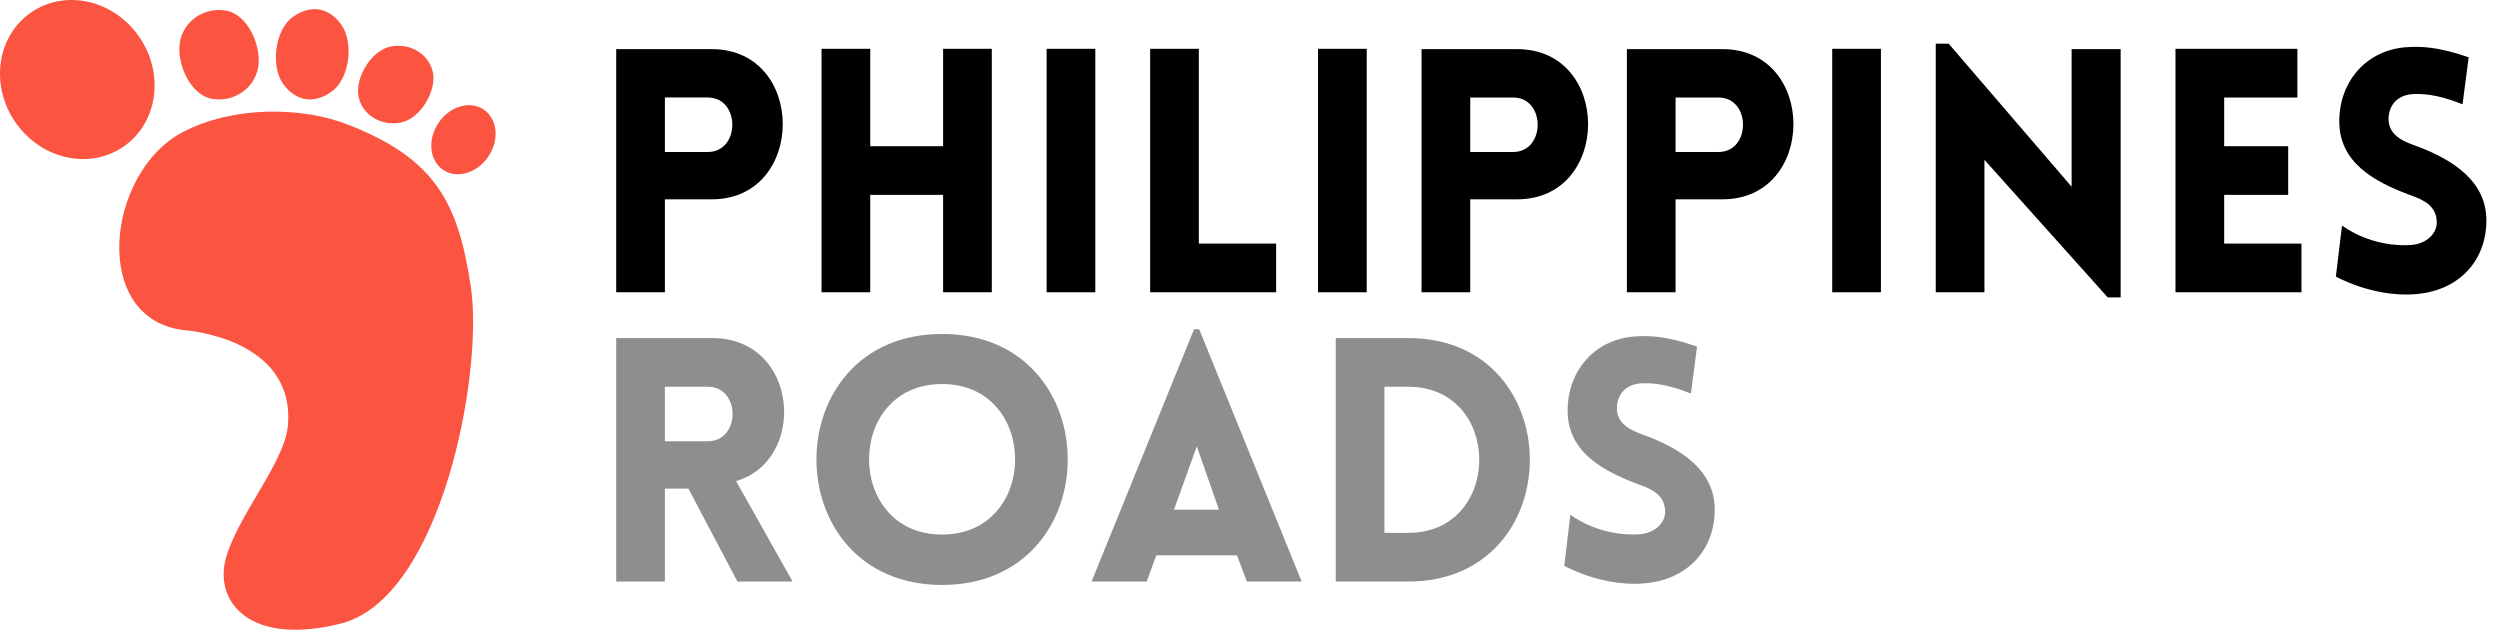
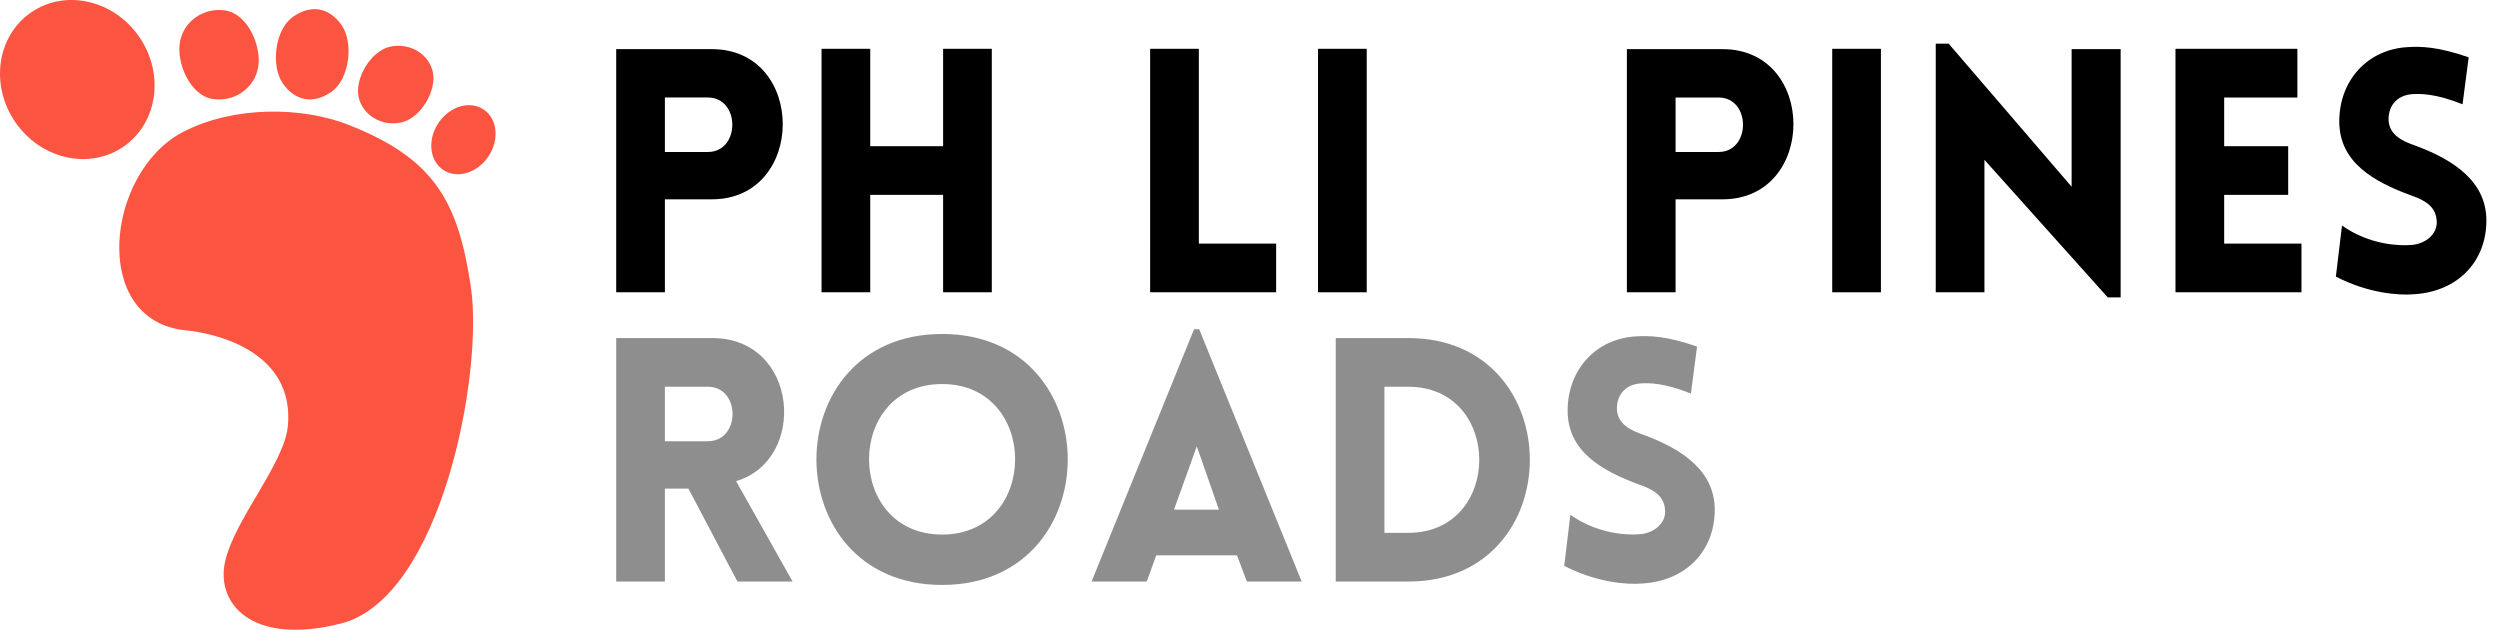
<svg xmlns="http://www.w3.org/2000/svg" version="1.1" x="0px" y="0px" viewBox="0 0 9507.16 2394.99" style="enable-background:new 0 0 9507.16 2394.99;" xml:space="preserve">
  <style type="text/css">
	.st0{fill:#FB5542;}
	.st1{fill:#8E8E8E;}
</style>
  <g id="Empreinte">
    <g>
      <g transform="matrix(-1,0,0,1,412,0)">
        <path class="st0" d="M-291.96,1255.98c362.33-38.14,301.47-600.17,9.53-753.28c-193.41-101.43-454.53-97-629.32-28.61     c-331.53,129.73-419.54,295.59-467.22,619.79c-47.68,324.2,112.07,1181.77,495.83,1277.71     c343.27,85.82,475.74-80.58,438.62-238.38c-38.14-162.1-226.13-372.08-238.38-514.9     C-711.51,1284.59-291.96,1255.98-291.96,1255.98z" />
        <path class="st0" d="M353.66,464.69C256.6,605.66,72.43,647.3-57.69,557.71c-130.13-89.59-156.93-276.5-59.87-417.47     C-20.49-0.72,163.66-42.36,293.79,47.23C423.91,136.82,450.72,323.73,353.66,464.69z" />
        <path class="st0" d="M-394.57,375.9c-83.06,14.14-161.51-39.61-175.21-120.08c-13.7-80.47,39.32-201.41,122.38-215.55     c83.06-14.15,161.51,39.61,175.21,120.07C-258.49,240.82-311.51,361.76-394.57,375.9z" />
        <path class="st0" d="M-663.94,317.8c-47.03,66.71-115.95,79.55-184.81,31c-68.87-48.55-85.07-187-38.03-253.72     c47.03-66.71,115.95-79.55,184.81-30.99C-633.11,112.63-616.91,251.09-663.94,317.8z" />
        <path class="st0" d="M-951.59,367.92c-14.45,69.61-86.77,113.46-161.54,97.94c-74.77-15.52-135.54-121.08-121.1-190.69     c14.45-69.61,86.77-113.46,161.53-97.94C-997.93,192.75-937.14,298.31-951.59,367.92z" />
        <path class="st0" d="M-1255.32,467.59c42.52,63.42,34.44,143.36-18.05,178.56c-52.49,35.19-129.51,12.3-172.03-51.12     c-42.52-63.42-34.43-143.37,18.05-178.55C-1374.86,381.29-1297.84,404.17-1255.32,467.59z" />
      </g>
    </g>
  </g>
  <g id="Marque">
    <g>
      <path d="M2343.32,1111.51V186.88h363.89c360.01,0,358.71,571.09,0,571.09H2528.5v353.53H2343.32z M2691.67,577.97    c124.32,0,124.32-207.2,0-207.2H2528.5v207.2H2691.67z" />
      <path d="M3586.51,1111.51V741.14h-277.13v370.37H3124.2V185.59h185.19v370.37h277.13V185.59h185.19v925.92H3586.51z" />
-       <path d="M3980.19,1111.51V185.59h185.18v925.92H3980.19z" />
      <path d="M4559.03,185.59v740.74H4853v185.18h-479.15V185.59H4559.03z" />
      <path d="M5012.28,1111.51V185.59h185.18v925.92H5012.28z" />
-       <path d="M5405.94,1111.51V186.88h363.89c360.01,0,358.71,571.09,0,571.09h-178.71v353.53H5405.94z M5754.3,577.97    c124.32,0,124.32-207.2,0-207.2h-163.17v207.2H5754.3z" />
      <path d="M6186.82,1111.51V186.88h363.89c360.01,0,358.71,571.09,0,571.09h-178.71v353.53H6186.82z M6535.18,577.97    c124.32,0,124.32-207.2,0-207.2h-163.17v207.2H6535.18z" />
-       <path d="M6967.7,1111.51V185.59h185.18v925.92H6967.7z" />
+       <path d="M6967.7,1111.51V185.59h185.18v925.92z" />
      <path d="M7546.55,1111.51h-185.18V166.16h49.21l467.49,543.9V186.88h186.48v944.05h-49.21l-468.79-523.18V1111.51z" />
      <path d="M8273.04,1111.51V185.59h463.61v185.19h-278.42v185.18h243.46v185.18h-243.46v185.19h293.96v185.18H8273.04z" />
      <path d="M8906.29,857.69c106.19,75.11,221.44,77.7,264.18,73.81c54.39-3.88,101.01-42.73,95.83-93.24    c-3.88-53.09-44.03-76.4-95.83-94.53c-145.04-53.1-274.54-126.91-274.54-282.31c0-155.4,107.49-274.54,261.59-282.31    c47.92-2.59,111.37-2.59,230.51,38.85l-23.31,178.71c-102.3-41.44-160.58-40.15-189.07-38.85c-66.04,3.89-95.83,51.8-91.94,103.6    c5.18,51.8,50.5,75.11,103.6,93.24c143.75,53.09,268.06,135.97,268.06,283.6c0,154.1-106.19,271.95-279.72,281.01    c-51.8,3.88-167.05-2.59-292.67-67.34L8906.29,857.69z" />
      <path class="st1" d="M2804.34,2211.51l-186.48-353.53h-89.35v353.53h-185.19v-925.92h365.19c330.22,0,362.6,464.9,90.65,543.9    l214.97,382.02H2804.34z M2528.5,1677.97h163.17c125.62,0,125.62-207.2,0-207.2H2528.5V1677.97z" />
      <path class="st1" d="M3582.62,1270.05c637.14,0,637.14,954.41,0,954.41S2945.48,1270.05,3582.62,1270.05z M3582.62,1460.41    c-370.37,0-370.37,572.39,0,572.39C3952.99,2032.8,3952.99,1460.41,3582.62,1460.41z" />
      <path class="st1" d="M4540.9,1251.92h19.42l389.79,959.59h-208.49l-37.55-99.71h-306.92l-36.26,99.71h-209.79L4540.9,1251.92z     M4635.44,1938.27l-84.17-240.87l-86.76,240.87H4635.44z" />
      <path class="st1" d="M5355.46,2211.51h-275.83v-925.92h275.83C5971.88,1285.59,5971.88,2211.51,5355.46,2211.51z M5264.81,1470.77    v555.55h90.65c360.01,0,360.01-555.55,0-555.55H5264.81z" />
      <path class="st1" d="M5971.87,1957.69c106.19,75.11,221.44,77.7,264.18,73.81c54.39-3.88,101.01-42.73,95.83-93.24    c-3.88-53.09-44.03-76.4-95.83-94.53c-145.04-53.09-274.54-126.91-274.54-282.31c0-155.4,107.49-274.54,261.59-282.31    c47.92-2.59,111.37-2.59,230.51,38.85l-23.31,178.71c-102.3-41.44-160.58-40.15-189.07-38.85c-66.04,3.88-95.83,51.8-91.94,103.6    c5.18,51.8,50.5,75.11,103.6,93.24c143.75,53.1,268.06,135.98,268.06,283.6c0,154.11-106.19,271.95-279.72,281.01    c-51.8,3.89-167.05-2.59-292.67-67.34L5971.87,1957.69z" />
    </g>
  </g>
</svg>